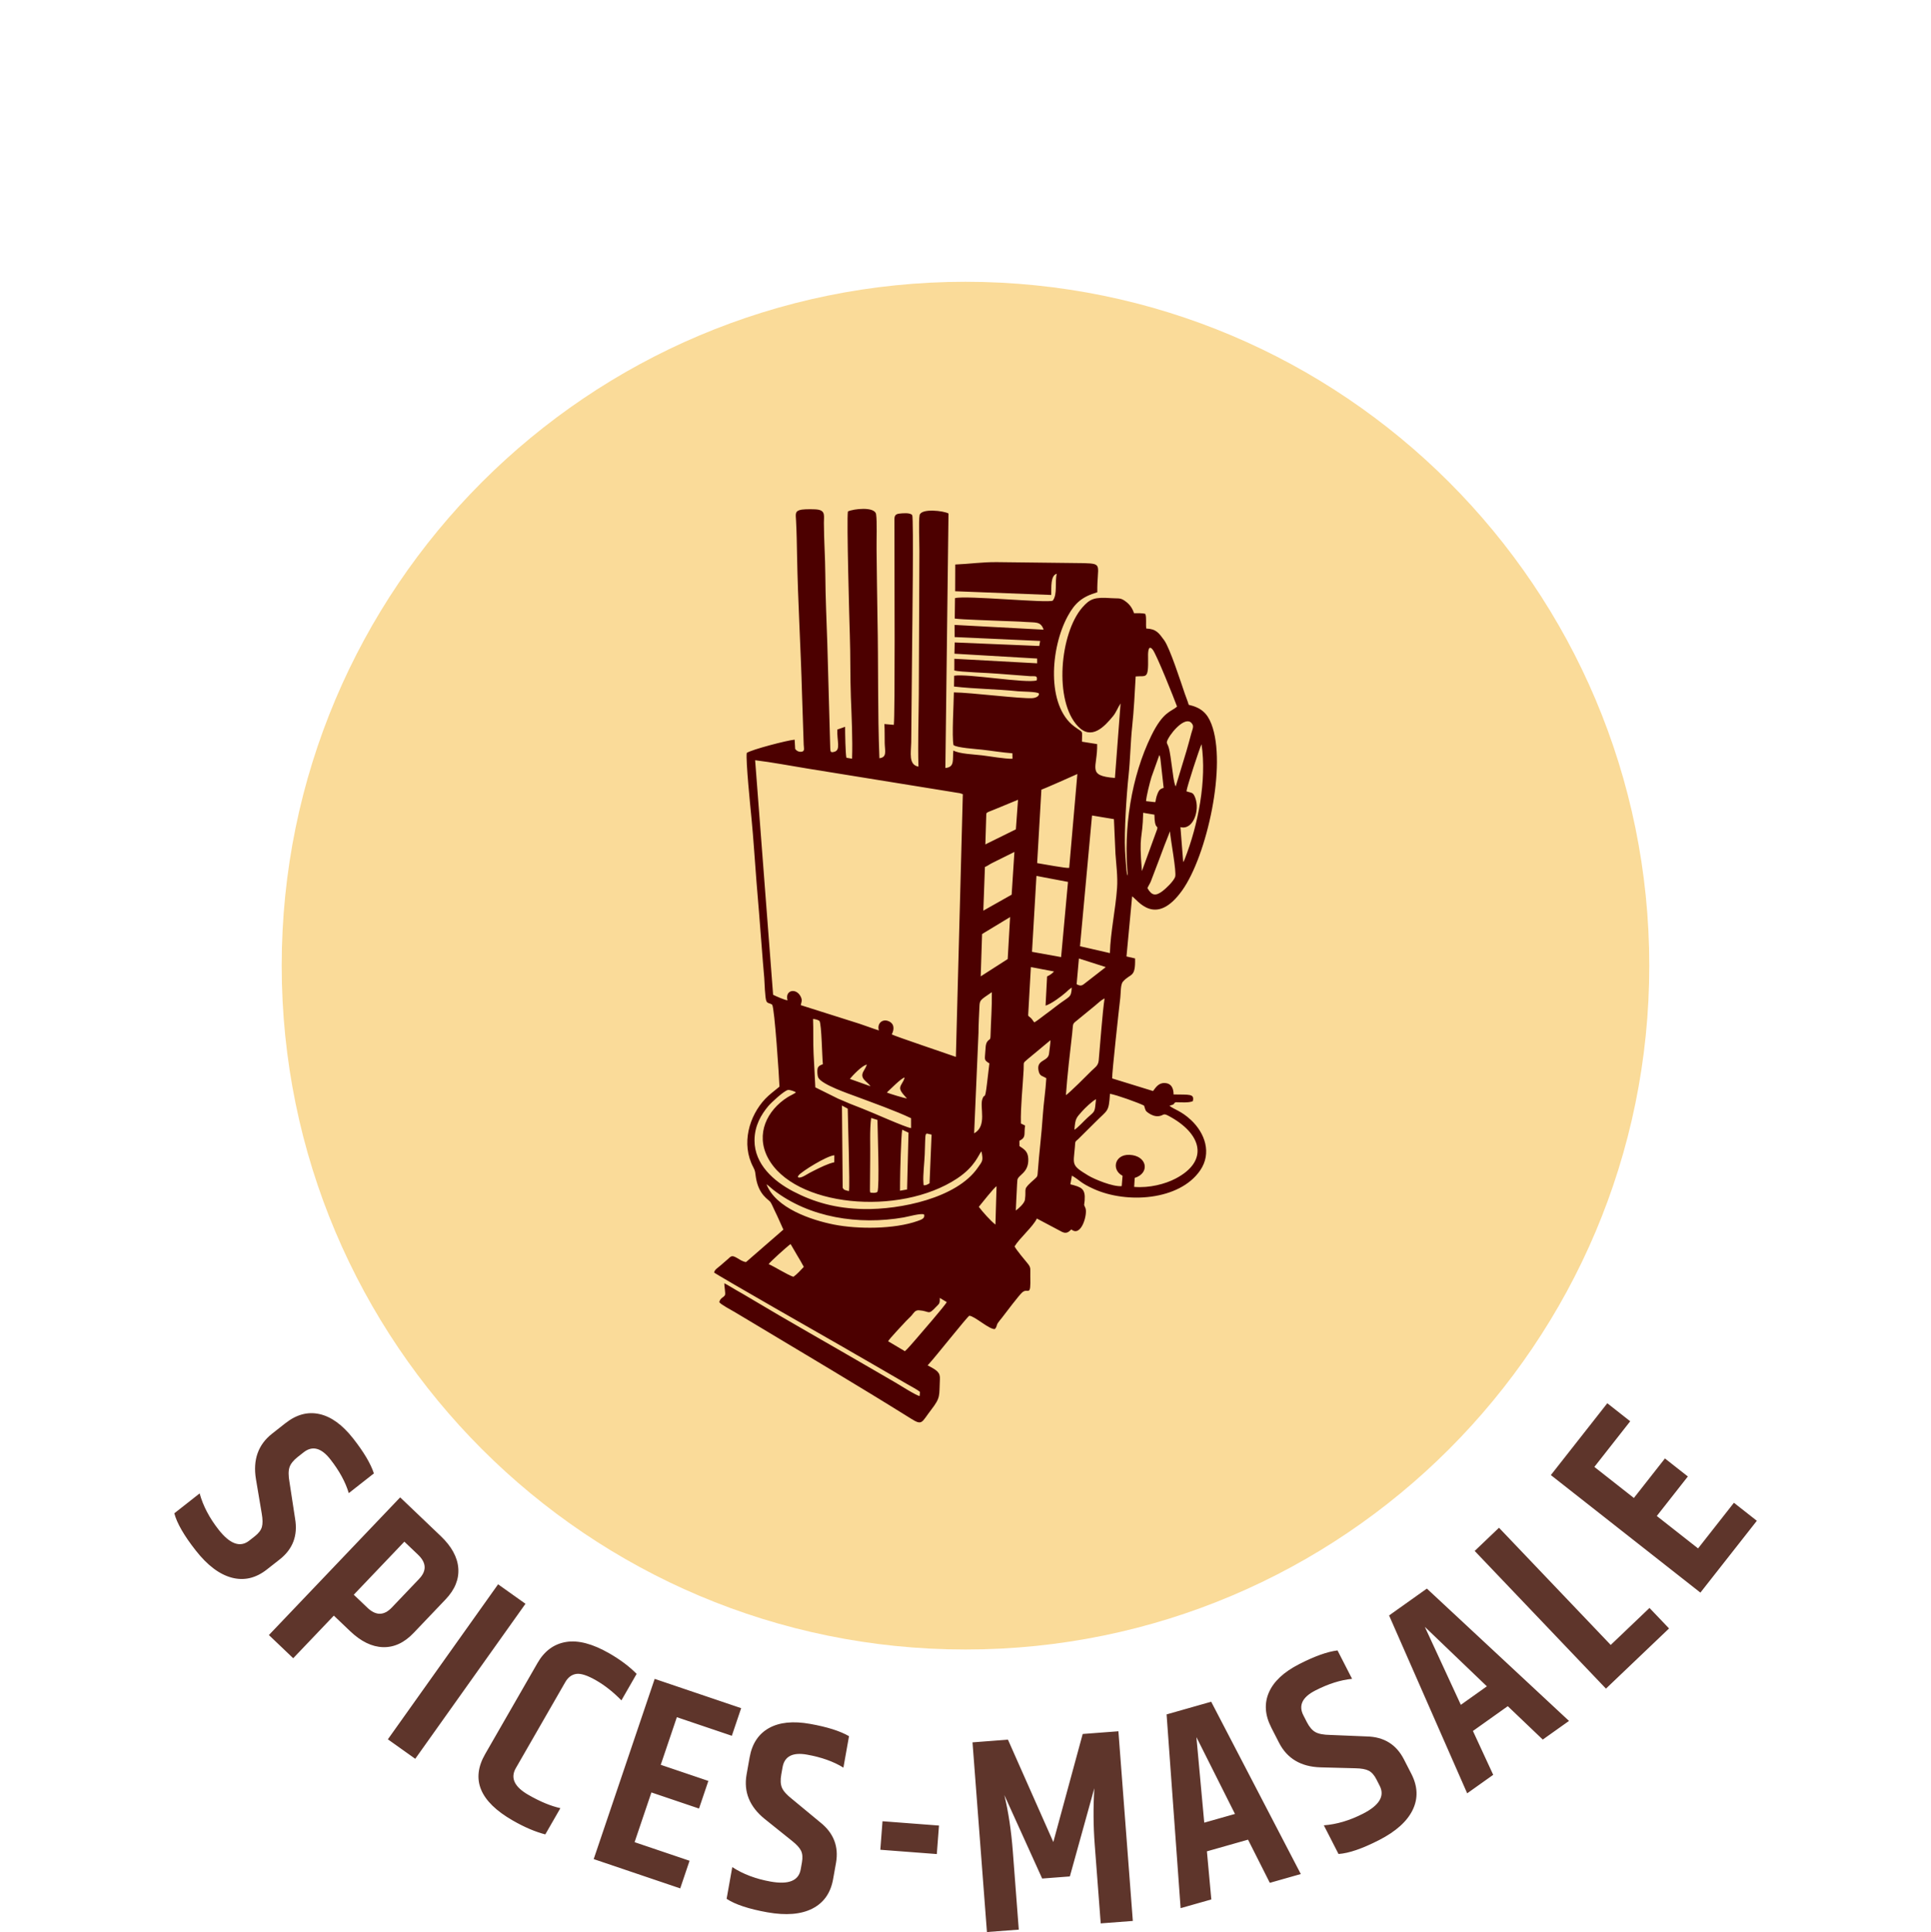
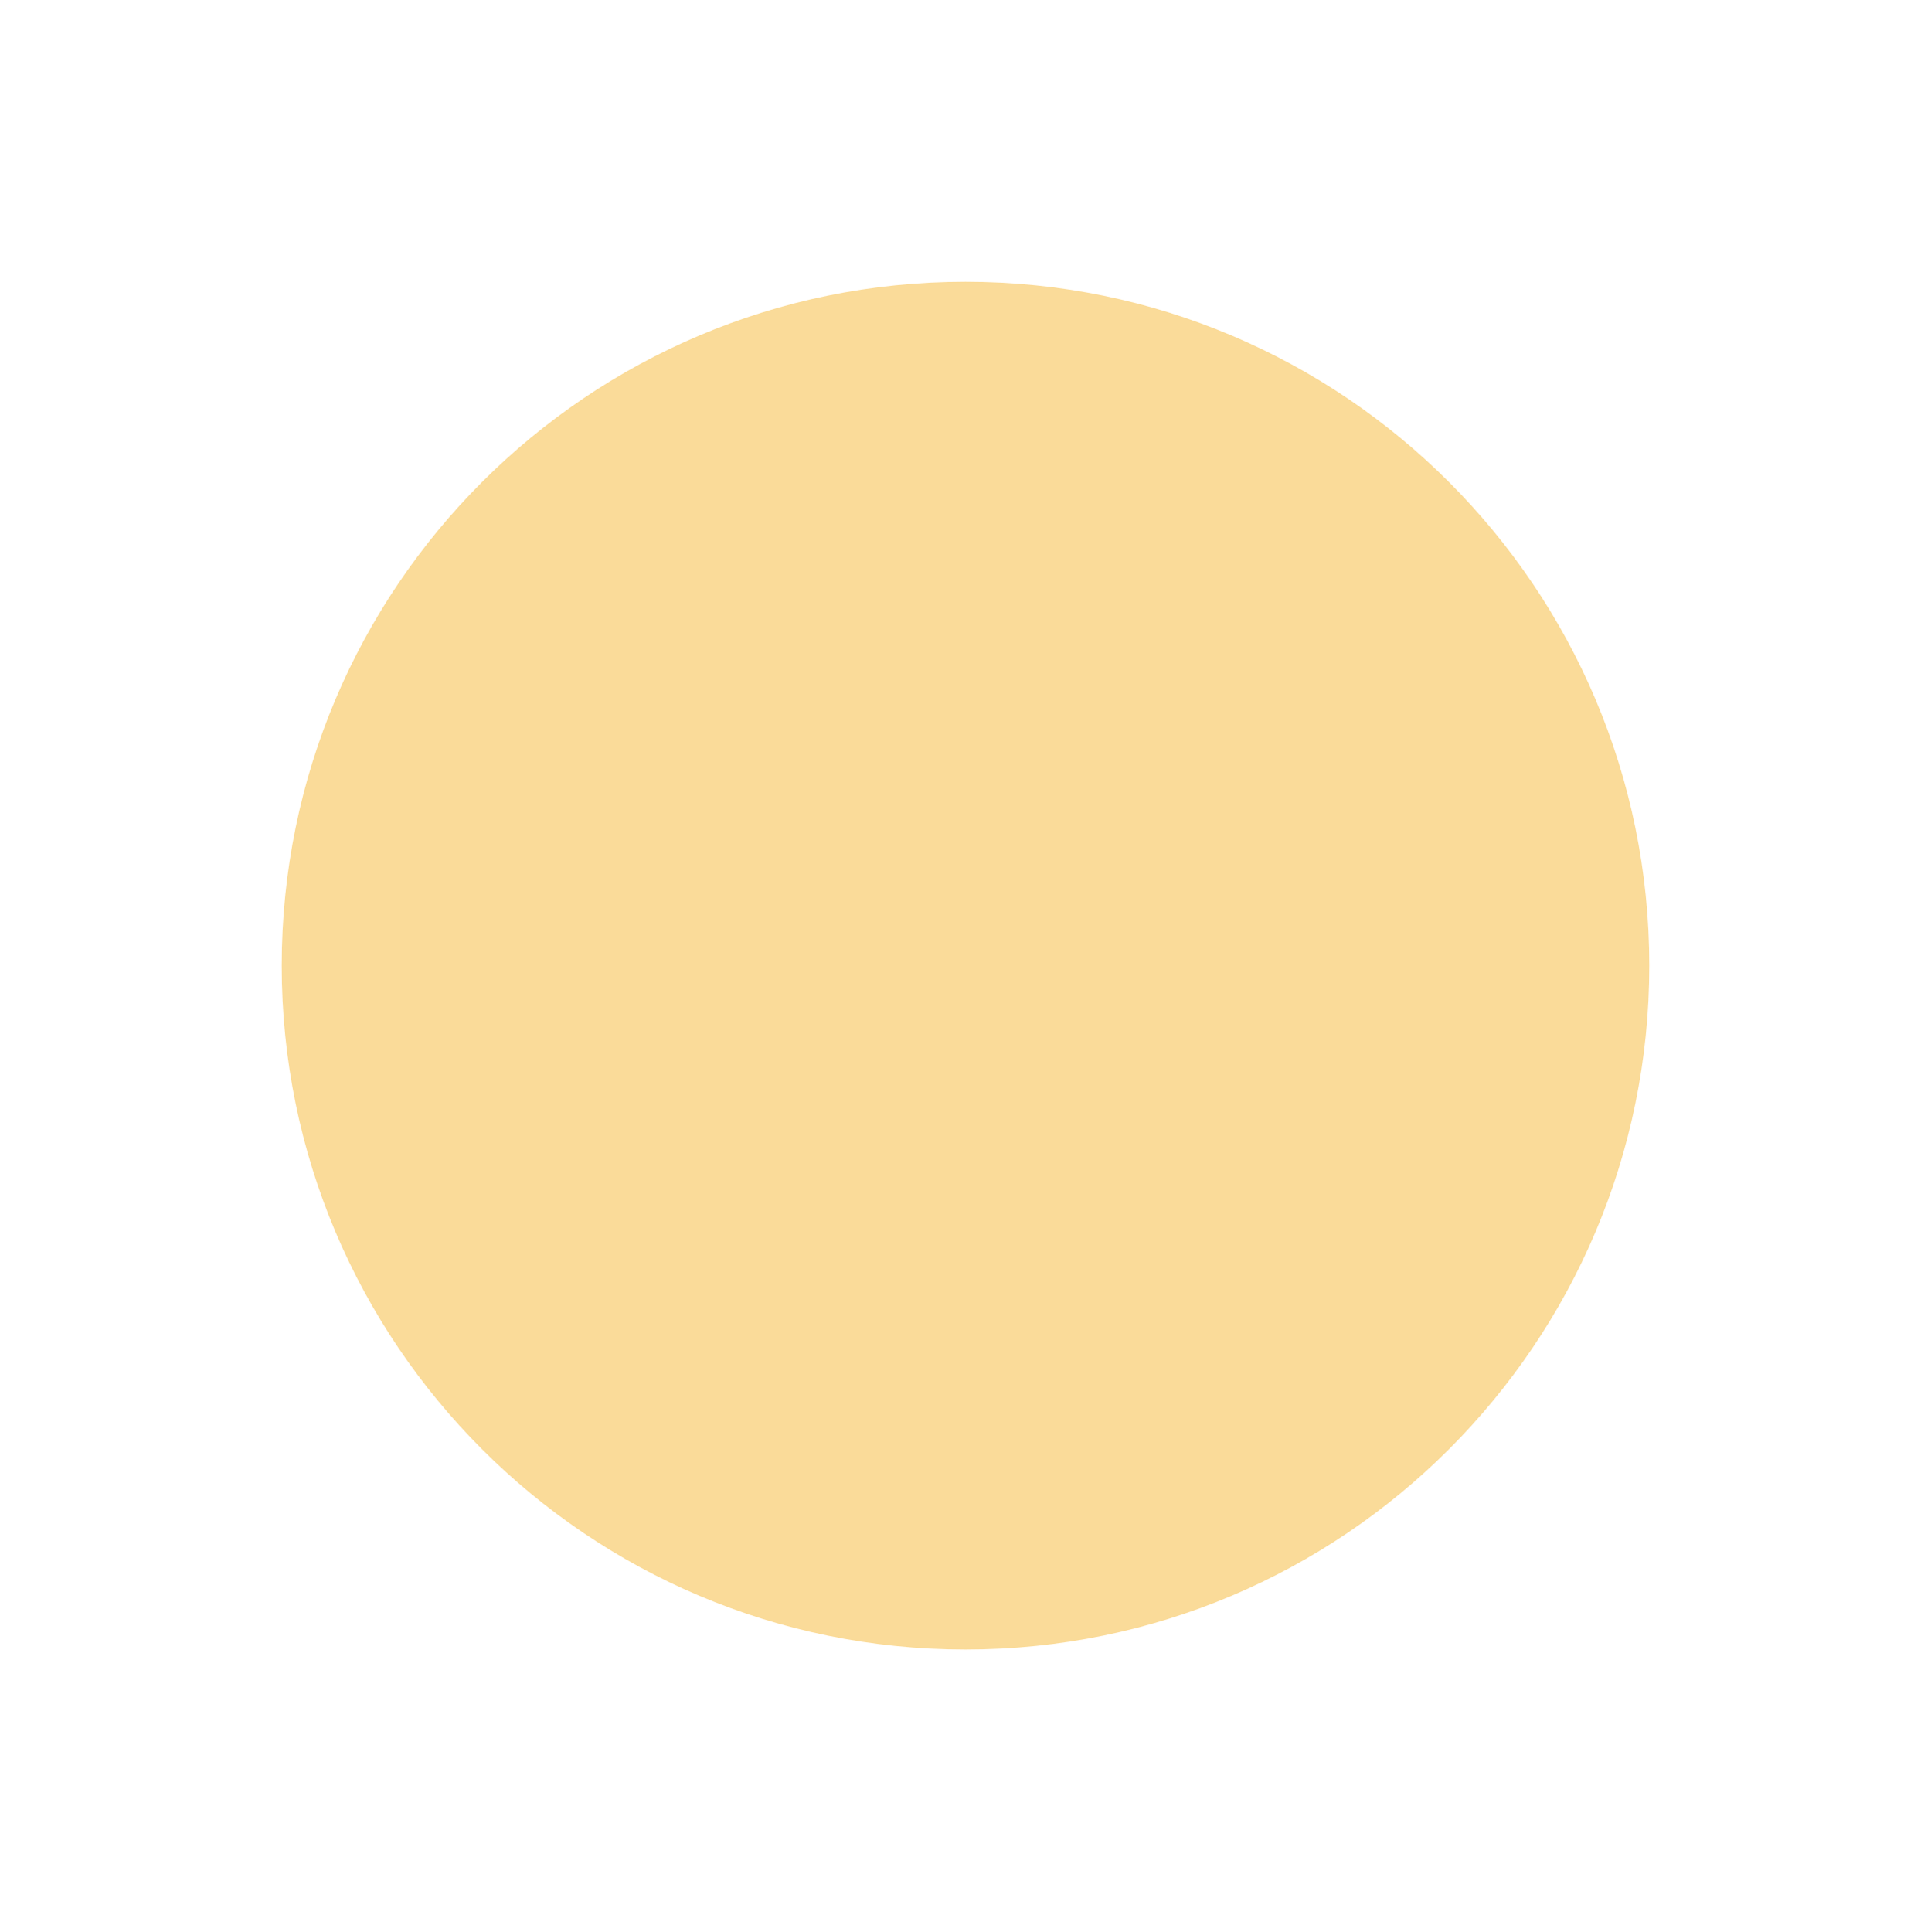
<svg xmlns="http://www.w3.org/2000/svg" xml:space="preserve" width="2.318in" height="2.319in" version="1.1" style="shape-rendering:geometricPrecision; text-rendering:geometricPrecision; image-rendering:optimizeQuality; fill-rule:evenodd; clip-rule:evenodd" viewBox="0 0 870.29 870.69">
  <defs>
    <style type="text/css">
   
    .fil1 {fill:none}
    .fil3 {fill:#4C0000}
    .fil0 {fill:#FADB99}
    .fil2 {fill:#5E352B;fill-rule:nonzero}
   
  </style>
  </defs>
  <g id="Layer_x0020_1">
    <path class="fil0" d="M435.14 126.98c170.21,0 308.19,137.98 308.19,308.19 0,170.21 -137.98,308.19 -308.19,308.19 -170.21,0 -308.19,-137.98 -308.19,-308.19 0,-170.21 137.98,-308.19 308.19,-308.19z" />
-     <path class="fil1" d="M435.14 0c240.32,0 435.14,194.82 435.14,435.14 0,240.32 -194.82,435.14 -435.14,435.14 -240.32,0 -435.14,-194.82 -435.14,-435.14 0,-240.32 194.82,-435.14 435.14,-435.14z" />
-     <path class="fil2" d="M128.71 641.31c4.92,-3.87 10.01,-5.22 15.28,-4.05 5.27,1.17 10.31,4.82 15.13,10.95 4.82,6.13 7.95,11.4 9.38,15.79l-11.32 8.89c-1.48,-4.99 -4.26,-10.08 -8.33,-15.26 -4.07,-5.18 -8.08,-6.23 -12.01,-3.14l-2.66 2.09c-1.97,1.55 -3.21,3.11 -3.72,4.68 -0.52,1.57 -0.51,3.84 0.03,6.82l2.5 16.34c1.29,7.58 -1.02,13.69 -6.92,18.33l-5.81 4.56c-4.99,3.92 -10.26,5.14 -15.82,3.67 -5.56,-1.47 -10.96,-5.55 -16.22,-12.24 -5.26,-6.69 -8.48,-12.28 -9.67,-16.76l11.42 -8.97c1.53,5.59 4.38,11.04 8.56,16.36 5.1,6.49 9.69,8.14 13.76,4.95l2.56 -2.01c1.71,-1.34 2.76,-2.73 3.17,-4.17 0.41,-1.44 0.39,-3.46 -0.07,-6.07l-2.6 -15.46c-1.45,-8.73 0.98,-15.57 7.27,-20.52l6.1 -4.8zm60.2 70.19c3.46,-3.62 3.28,-7.25 -0.52,-10.87l-6.16 -5.87 -22.8 23.91 6.16 5.87c3.8,3.63 7.46,3.6 10.97,-0.08l12.35 -12.95zm-8.57 -36.71l18.29 17.45c4.89,4.66 7.53,9.49 7.91,14.46 0.38,4.98 -1.53,9.67 -5.73,14.08l-14.42 15.13c-4.2,4.41 -8.8,6.54 -13.79,6.39 -4.99,-0.15 -9.93,-2.55 -14.82,-7.22l-7.33 -6.99 -18.31 19.2 -10.96 -10.45 59.16 -62.04zm44.14 39.18l12.34 8.78 -49.68 69.86 -12.34 -8.78 49.68 -69.86zm17.76 35.47c3.12,-5.42 7.41,-8.58 12.89,-9.48 5.47,-0.9 11.97,0.82 19.49,5.14 4.92,2.83 9.02,5.91 12.3,9.24l-6.86 11.94c-3.63,-3.72 -7.42,-6.72 -11.36,-8.99 -3.94,-2.27 -6.94,-3.24 -9,-2.93 -2.06,0.31 -3.71,1.55 -4.95,3.72l-22.27 38.73c-2.54,4.41 -0.66,8.43 5.63,12.04 5.28,3.04 10.1,5.04 14.45,6l-6.8 11.83c-4.53,-1.16 -9.43,-3.26 -14.71,-6.29 -14.83,-8.53 -18.96,-18.5 -12.39,-29.93l23.58 -41.01zm52.8 7.15l39 13.2 -4.21 12.45 -24.78 -8.38 -7.26 21.46 21.46 7.26 -4.21 12.45 -21.46 -7.26 -7.58 22.41 24.78 8.38 -4.21 12.45 -39 -13.2 27.48 -81.2zm42.81 35.37c1.1,-6.16 4,-10.56 8.71,-13.19 4.71,-2.63 10.9,-3.27 18.58,-1.89 7.68,1.37 13.52,3.22 17.51,5.54l-2.53 14.17c-4.43,-2.74 -9.88,-4.69 -16.37,-5.85 -6.49,-1.16 -10.17,0.73 -11.05,5.65l-0.59 3.33c-0.44,2.47 -0.33,4.46 0.33,5.97 0.66,1.52 2.18,3.21 4.56,5.07l12.74 10.54c6.01,4.8 8.35,10.9 7.03,18.29l-1.3 7.27c-1.11,6.24 -4.23,10.66 -9.36,13.27 -5.13,2.6 -11.88,3.15 -20.26,1.66 -8.38,-1.5 -14.5,-3.52 -18.37,-6.08l2.55 -14.29c4.86,3.16 10.62,5.33 17.27,6.52 8.13,1.45 12.65,-0.37 13.56,-5.46l0.57 -3.2c0.38,-2.14 0.25,-3.88 -0.4,-5.22 -0.65,-1.35 -2.01,-2.84 -4.09,-4.48l-12.23 -9.81c-6.89,-5.55 -9.63,-12.27 -8.22,-20.16l1.36 -7.64zm59.89 28.79l25.46 1.94 -0.98 12.85 -25.46 -1.94 0.98 -12.85zm106.32 -40.55l6.5 85.48 -14.47 1.1 -2.7 -35.44c-0.64,-8.4 -0.7,-16.89 -0.18,-25.47l-11.03 39.75 -12.48 0.95 -17.04 -37.61c1.83,7.64 3.1,16.04 3.8,25.19l2.7 35.44 -14.35 1.09 -6.5 -85.48 15.97 -1.22 20.45 46.14 13.24 -48.7 16.1 -1.22zm68.25 68.31l-9.82 -19.46 -18.54 5.26 1.99 21.68 -13.84 3.93 -6.32 -87.32 20.1 -5.71 40.39 77.65 -13.97 3.97zm-29.56 -27.12l13.85 -3.93 -17.38 -34.62 3.53 38.55zm30.19 -42.92c-2.85,-5.57 -3.2,-10.83 -1.05,-15.77 2.15,-4.95 6.7,-9.2 13.64,-12.75 6.94,-3.56 12.71,-5.62 17.29,-6.18l6.56 12.81c-5.18,0.5 -10.71,2.25 -16.57,5.25 -5.87,3 -7.66,6.74 -5.38,11.19l1.54 3.01c1.14,2.23 2.43,3.75 3.88,4.55 1.44,0.81 3.68,1.23 6.7,1.28l16.52 0.68c7.69,0.19 13.24,3.62 16.67,10.31l3.37 6.57c2.89,5.64 3.08,11.05 0.58,16.23 -2.51,5.17 -7.55,9.7 -15.12,13.58 -7.58,3.88 -13.67,5.97 -18.3,6.28l-6.62 -12.92c5.78,-0.43 11.68,-2.18 17.69,-5.26 7.35,-3.76 9.85,-7.95 7.49,-12.55l-1.48 -2.9c-0.99,-1.93 -2.15,-3.24 -3.48,-3.91 -1.33,-0.68 -3.32,-1.04 -5.97,-1.09l-15.68 -0.41c-8.85,-0.25 -15.09,-3.94 -18.75,-11.07l-3.54 -6.91zm122.39 5.48l-15.77 -15.05 -15.71 11.17 9.14 19.76 -11.73 8.34 -35.2 -80.16 17.03 -12.11 64.06 59.64 -11.83 8.41zm-36.93 -15.66l11.73 -8.34 -27.96 -26.8 16.23 35.14zm6.24 -69.35l10.96 -10.45 50.35 52.81 17.48 -16.67 8.81 9.24 -28.44 27.12 -59.16 -62.05zm34.33 -34.19l25.44 -32.37 10.33 8.12 -16.16 20.57 17.81 14 14 -17.81 10.33 8.12 -14 17.81 18.6 14.61 16.16 -20.57 10.33 8.12 -25.44 32.37 -67.4 -52.97z" />
-     <path class="fil3" d="M358.38 337.57l-0.24 -4.23c-3.06,0.21 -19.52,4.47 -21.59,5.98 -0.49,3.29 1.63,24.32 2.11,29.14 0.94,9.54 1.51,19.35 2.28,28.9 0.78,9.66 1.63,19.28 2.33,28.97 0.34,4.76 0.76,9.59 1.17,14.34 0.15,1.74 0.31,9.26 0.99,10.55 0.58,1.11 1.41,0.71 2.58,1.55 1.09,1.43 3.17,32.92 3.29,36.94 -2.33,1.96 -4.52,3.49 -6.4,5.48 -7.32,7.76 -10.94,20.34 -5.43,30.76 1.08,2.05 0.81,2.29 1.23,4.82 1.3,7.89 5.74,9.76 6.56,10.99 0.65,0.98 1.42,2.92 1.99,4.05 1.36,2.72 2.6,5.7 3.81,8.32l-16.82 14.62c-1.58,-0.16 -2.93,-1.19 -4.2,-1.91 -2.26,-1.28 -2.55,-0.73 -4.04,0.62 -1.15,1.04 -2.19,1.86 -3.24,2.81 -1.21,1.1 -2.57,1.72 -2.93,3.19 0.8,0.86 53.23,30.82 57.98,33.5 4.1,2.32 7.68,4.52 11.72,6.76l17.33 10.05c1.51,0.92 4.61,2.45 5.76,3.51l-0.14 1.84c-1.35,-0.06 -9.2,-5.08 -10.95,-6.08 -3.8,-2.17 -7.39,-4.29 -11.08,-6.43 -18.44,-10.74 -36.74,-21 -55,-31.93 -1.86,-1.11 -3.57,-2.12 -5.44,-3.16 -1.86,-1.04 -3.81,-2.35 -5.57,-3.21 -0.03,1.19 0.58,4.52 0.34,5.2 -0.42,1.2 -2.21,1.28 -2.6,3.33 0.84,1.16 5.4,3.51 6.97,4.46 2.43,1.46 4.69,2.8 7.18,4.29 24.04,14.45 48.42,28.83 72.21,43.71 5.26,3.29 4.7,1.78 9.17,-4.02 4.33,-5.61 3.52,-6.15 3.89,-13.73 0.15,-3.03 -1.1,-3.93 -5.51,-6.23 0.05,-0.07 0.14,-0.26 0.16,-0.2l0.33 -0.38c2.97,-3.17 17.5,-21.55 18.29,-21.8 2.51,0.2 8.8,6.13 11.46,6.02 1.13,-1.14 0.59,-1.43 1.4,-2.75 0.38,-0.61 1.3,-1.66 1.82,-2.33 1.58,-2.06 7.71,-10.22 9.2,-11.49 2.68,-2.3 3.89,2.72 3.6,-7.32 -0.09,-3.05 0.46,-3.68 -1.15,-5.63 -1.33,-1.62 -5.11,-6.1 -5.94,-7.74 2.3,-3.81 8.28,-8.83 10.05,-12.56l11.43 6.06c1.14,0.53 2.22,0.48 3.19,-0.34l0.92 -0.81c4.53,3.72 7.44,-7.1 6.34,-9.66 -0.89,-2.08 -0.55,-0.63 -0.34,-3.38 0.41,-5.4 -1.48,-6.03 -6.44,-7.3l0.7 -3.9c3.73,2.14 3.6,3.19 9.89,6.02 14.86,6.71 38.56,5.17 47.88,-8.34 5.38,-7.8 2.19,-16.85 -4.08,-22.73 -4.44,-4.16 -7.68,-4.77 -9.72,-6.44l1.59 -0.53c1.1,-0.65 -0.07,-0.39 1.19,-1.06 2.5,0.01 5.89,0.34 7.74,-0.48 0.86,-3.47 -1.65,-2.87 -8.67,-3.03 -0.01,-2.87 -1.06,-4.97 -3.85,-5.15 -2.88,-0.18 -4.2,2 -5.4,3.61l-18.44 -5.69c-0.1,-2.49 3.03,-30.9 3.68,-36.44 0.25,-2.11 0.04,-5.85 1.18,-7.16 3.47,-3.98 5.7,-1.48 5.47,-10.47l-3.87 -0.89 2.55 -27.09c2.23,1.32 10.43,14.3 22.56,-2.68 11.11,-15.56 20.28,-56.68 13.14,-75.05 -1.86,-4.8 -4.63,-7.32 -10.2,-8.59 -0.44,-1.58 -1.2,-3.39 -1.74,-4.95 -1.82,-5.32 -6.76,-20.65 -9.31,-24.13 -2.41,-3.27 -3.55,-5.1 -8.08,-5.29 -0.29,-2.14 0.2,-4.81 -0.42,-6.59 -1.4,-0.43 -3.39,-0.3 -5.09,-0.31 -0.8,-2.35 -1.9,-3.83 -3.51,-5.1 -2.64,-2.06 -3.12,-1.43 -6.82,-1.69 -7.36,-0.52 -9.46,0.16 -12.99,4.21 -10.06,11.57 -12.94,42.09 -1.91,53.6 6.04,6.3 11.77,0.25 15.81,-4.69 1.4,-1.72 2.14,-3.92 3.35,-5.67l-2.55 33.58c-12.93,-1 -7.75,-4.57 -8.01,-15.26l-6.85 -1.09c-0.01,-5.61 0.89,-3.63 -3.41,-6.82 -12.69,-9.43 -10.86,-35.5 -2.89,-49.94 3.12,-5.65 6.26,-8.54 13.22,-10.57 -0.16,-12.3 2.86,-12.87 -6.06,-13.13l-39.17 -0.46c-6.89,-0.05 -12.3,0.82 -18.8,1.08l-0.04 12.04 43.31 1.68c0.08,-3.57 -0.38,-8.76 2.5,-9.56 -0.97,3.68 0.41,9.26 -1.81,12.11 -2.11,1.24 -39.14,-2.45 -44.07,-1.12l-0.11 9.21c3.57,0.48 16.6,0.83 21.25,1.06 3.53,0.17 7.18,0.2 10.69,0.47 4.48,0.34 6.84,-0.37 8.11,3.47l-40.13 -2.14 0.03 5.48 38.54 1.74 -0.39 2.27 -38.12 -1.59 -0.12 5.07 37.26 2.18 0.01 2.15 -37.31 -2.04 -0.01 5.28c2.43,0.7 15.86,1.08 19.64,1.45l14.55 1.11c2.41,0.1 3.36,-0.42 2.95,1.89 -4.55,1.51 -31.3,-3.14 -37.21,-2.09l-0.07 4.87c9.55,1.09 19.28,1.14 28.84,2.13 1.73,0.18 8.52,0.12 9.43,1.02 0.2,1.22 -1.43,1.98 -2.98,2.08 -5.21,0.34 -27.85,-2.54 -35.36,-2.59 -0.05,5.01 -0.95,19.88 -0.17,23.73 1.43,1.23 10.27,1.79 12.9,2.09 4.45,0.5 9.2,1.3 13.65,1.62l0.04 2.46c-3.28,0.13 -10.18,-1.11 -13.72,-1.53 -3.81,-0.45 -10.15,-0.65 -12.93,-2.17 -0.48,3.92 0.83,7.48 -3.6,7.87l1.41 -114.68c-1.98,-1.22 -12.41,-2.5 -13.03,0.78 -0.5,2.67 -0.06,12.68 -0.08,16.13l-0.27 64.65c-0.07,10.68 -0.46,21.89 -0.16,32.51 -4.54,-0.82 -3.35,-6.19 -3.26,-10.92l0.41 -43.89c0.06,-6.12 0.73,-57.34 0.04,-58.52 -0.9,-1.24 -4.4,-0.85 -5.76,-0.71 -2.53,0.26 -2.26,1.72 -2.26,4.12 0,4.35 0.01,8.71 0.02,13.06 0.01,7.66 0.28,73.35 -0.29,78.03l-4.25 -0.37c0.18,2.91 0.07,5.79 0.14,8.65 0.08,3.48 1.15,6.34 -2.39,6.76 -0.83,-20.75 -0.43,-41.96 -0.86,-62.81 -0.22,-10.51 -0.26,-21 -0.42,-31.53 -0.06,-3.84 0.28,-12.32 -0.21,-15.59 -0.56,-3.63 -10.3,-2.46 -12.7,-1.29 -0.65,3.1 0.72,51.68 0.86,55.72 0.33,9.28 0.12,18.71 0.47,27.99 0.34,8.87 0.84,18.88 0.54,27.72l-2.55 -0.42c-0.44,-1.69 -0.6,-11.42 -0.59,-13.95l-3.5 1.23c-0.23,5.04 1.61,9.21 -1.31,10.02 -1.65,0.46 -1.83,0.11 -1.89,-1.58l-1.32 -47.18c-0.33,-10.31 -0.84,-20.9 -0.9,-31.2 -0.05,-7.71 -0.63,-15.52 -0.64,-23.25 -0,-3.06 0.67,-5.21 -2.41,-5.87 -1.5,-0.32 -6.08,-0.29 -7.63,-0.04 -3.19,0.52 -2.66,2.05 -2.51,4.93 0.28,5.23 0.36,10.69 0.46,15.94 0.38,20.69 1.67,41.41 2.23,62.1l0.76 23c0.05,1.34 0.57,2.83 -0.78,3.1 -1.26,0.25 -2.39,-0.28 -3,-1.18l-0 0.01zm24.65 148.64l9.29 3.32c-1.45,-2.22 -5.19,-3.45 -3.04,-6.94 0.57,-0.93 0.96,-1.69 1.44,-2.79 -1.96,0.08 -6.74,5.17 -7.69,6.42l0 -0zm16.67 6.12c0.77,0.44 8.19,2.65 9.04,2.71 -0.71,-0.93 -2.61,-2.64 -3,-4.19 -0.41,-1.63 1.45,-2.98 1.96,-5.26 -1.5,0.21 -6.53,5.43 -8,6.74l-0 -0zm-23.69 31.44l0.02 -3.15c-3.45,0.27 -14.69,7.26 -16.11,9.06 -0.98,1.24 0.6,1.42 2.94,0.04 1.39,-0.83 2.55,-1.47 4.14,-2.25 2.65,-1.31 6.04,-3.05 9.02,-3.69l-0 -0zm108.22 -14.64c1.66,-0.97 4.25,-3.95 6,-5.52 3.45,-3.1 3.11,-2.15 3.74,-8.26 -1.71,0.86 -5.1,4.12 -6.24,5.42 -2.66,3.03 -3.09,3.12 -3.5,8.36l0 -0zm-68.06 23.59l0.09 1.38c1.11,0.18 1.71,-0.32 2.68,-0.83l0.92 -21.95c-3.33,-0.54 -2.65,-2.43 -3.09,8.99 -0.12,3.21 -0.85,9.57 -0.6,12.41l-0 -0zm24.98 11.15c1.58,2.13 5.51,6.54 7.49,7.99l0.5 -17.3c-1.29,0.82 -6.77,7.83 -8,9.3zm75.36 -182.83l4.12 0.47c0.04,-0.07 0.09,-0.29 0.1,-0.25 0.02,0.04 0.08,-0.2 0.1,-0.26 0.03,-0.1 0.13,-1.59 0.96,-3.55 0.58,-1.37 1.13,-1.99 2.66,-2.37l-1.44 -12.96c-0.01,-0.09 -0.13,-0.8 -0.13,-0.83l-0.16 -0.54c-0.03,-0.08 -0.08,-0.2 -0.1,-0.26 -0.02,-0.07 -0.06,-0.18 -0.1,-0.26l-3.55 9.94c-0.8,2.65 -2.24,8.25 -2.45,10.87l0 -0.01zm-110.85 171.36l-0.03 4.2 3.19 -0.56 0.64 -25.6 -2.84 -1.33c-0.52,2.66 -0.95,19.74 -0.96,23.3l0 0zm79.57 -88.86c1.91,1.07 2.59,0.52 3.76,-0.42l9.38 -7.29 -12.11 -3.88 -1.03 11.59 -0 0zm-105.44 91.73c0.47,0.94 0.88,1.07 2.85,1.5 0.45,-3.54 -0.49,-30.95 -0.57,-37.15l-2.61 -1.4 0.33 37.06zm134.86 -142.71l6.87 -18.86c0.56,-2.18 -1.15,0.68 -1.23,-6.56l-5.07 -0.85c-0.28,12.87 -2.03,8.83 -0.57,26.26l-0 0zm-119.2 144.58c1.03,-2.31 0.07,-27.58 0.02,-32.44l-2.84 -0.88c-0.74,5.31 -0.33,12.91 -0.44,18.51l-0.11 14.2c0.18,1.16 -0.08,0.87 1.15,1.01 0.91,0.1 1.69,-0.05 2.22,-0.4zm-49.03 32.54c2.99,1.34 8.59,4.91 11.16,5.72 1.73,-1.21 3.16,-2.89 4.69,-4.47 -0.86,-1.64 -1.84,-3.28 -2.87,-5l-3.09 -5.29c-1.38,0.92 -9.26,8.03 -9.88,9.03l0 0zm183.45 -215.22l4.84 -15.95c0.75,-2.57 1.51,-5.33 2.2,-7.98 0.31,-1.2 1.12,-2.87 0.64,-3.87 -2.3,-4.74 -8.87,2.12 -11.15,6.42 -1.03,1.95 -0.28,1.82 0.32,3.77 0.66,2.13 1.08,6.19 1.47,8.73 0.24,1.58 0.86,7.54 1.7,8.88l-0 0zm-12.73 45.78c1.92,3.33 3.63,3.8 6.95,1.23 1.51,-1.17 4.8,-4.3 5.53,-6.26 0.78,-2.09 -2.13,-17.02 -2.31,-20.57l-2.55 6.48c-0.8,2.13 -1.59,4.19 -2.43,6.48l-3.68 9.68c-0.48,1.12 -1.13,2.01 -1.5,2.96l-0 0.01zm17.6 -43.63c2.4,0.88 2.91,0.21 3.96,2.95 2.16,5.66 -0.98,14.71 -6.68,13.19l1.24 15.7c0.15,-0.08 0.2,-0.26 0.22,-0.22l0.48 -1.1c6.07,-15.47 9.97,-35.55 7.57,-51.74 -0.92,1.86 -6.67,19.42 -6.79,21.21l-0 0zm-90.22 10.19l-0.42 13.73 13.75 -6.78 0.97 -13.33 -10.82 4.46c-0.6,0.24 -1.18,0.47 -1.82,0.72 -0.1,0.04 -0.86,0.36 -0.88,0.38 -0.66,0.42 -0.46,0.08 -0.78,0.82l0 0zm-44.24 237.65l7.55 4.48c0.91,-0.69 4,-4.29 4.95,-5.39 1.81,-2.11 13.41,-15.45 13.91,-16.75l-3.15 -1.87c0.1,2.68 -0.27,2.57 -1.55,3.93 -3.92,4.17 -2.77,1.96 -7.85,1.64 -1.73,-0.11 -2.37,1.28 -3.22,2.26 -0.85,0.97 -1.81,1.75 -2.68,2.71 -1.63,1.81 -7.45,7.9 -7.95,8.98l0 -0zm65.89 -143.69c1.43,-0.84 3.27,-2.36 4.63,-3.35 1.67,-1.21 3.11,-2.31 4.71,-3.56 6.64,-5.19 7.26,-3.91 7.53,-8.79 -1.09,0.65 -1.82,1.44 -2.67,2.19 -2.09,1.85 -6.54,5.15 -9.14,5.95l0.69 -13.17c1.33,-0.59 2.24,-1.3 3.13,-2.22l-10.44 -1.99 -1.17 20.76c-0.12,1.59 -0.04,1.14 1,2.04 0.91,0.8 0.94,1.29 1.73,2.13l-0.01 0.01zm-23.55 -39.82l-0.62 19.07 12.17 -7.81 1.08 -18.92 -12.64 7.66 0 0zm-26.13 126.36c-1.46,-0.65 -7.12,0.98 -9.24,1.35 -20.14,3.51 -42.48,0.15 -58.65,-12.38 -1.08,-0.84 -2.12,-1.88 -3.14,-2.59 4.06,10.75 20.13,16.16 30.51,18.2 10.6,2.08 27.05,2.12 37.62,-1.64 1.65,-0.59 3.42,-1.14 2.89,-2.94l0 0zm27.41 -156.58l-0.72 19.68 12.77 -7.21 1.24 -19.25 -10.02 4.98c-1.33,0.65 -2.01,1.3 -3.28,1.8l0 0zm-2.89 74.49l-1.97 45.52c5.98,-3.27 2.42,-11.65 3.71,-15.43 1.1,-3.21 1.08,1.61 2.14,-7.41 0.34,-2.91 0.68,-5.72 1.02,-8.66 -2.68,-1.68 -2.01,-1.56 -1.75,-6.37 0.07,-1.28 0.13,-2.48 0.77,-3.39 1.07,-1.54 1.44,-0.34 1.51,-2.95 0.18,-6.92 0.67,-12.18 0.58,-19.39 -5.17,3.57 -5.46,3.43 -5.59,6.46 -0.16,3.75 -0.41,7.94 -0.43,11.63l-0 0zm-73.55 24.82l10.23 5.07c3.53,1.57 7.38,3.14 11.06,4.53 3.91,1.47 19.37,8.46 21.87,8.76l-0.01 -4.46c-6.8,-3.27 -17.42,-7.03 -24.68,-9.76 -3.21,-1.21 -15.77,-5.43 -17.18,-8.62 -0.36,-0.8 -0.51,-3.08 -0.26,-4 0.33,-1.21 1.3,-1.54 2.38,-1.96 -0.37,-3.39 -0.56,-17.66 -1.51,-19.47 -0.79,-0.59 -1.7,-0.76 -2.92,-0.95 0.2,5.26 -0.02,10.49 0.24,15.8 0.24,4.97 0.58,10.18 0.78,15.07zm112.94 3.51c1.43,-0.82 10.02,-9.44 11.63,-11.06 1.29,-1.28 2.93,-2.14 3.15,-4.52 0.67,-7.25 1.69,-21.74 2.65,-28.03 -1.58,0.77 -2.9,2.1 -4.24,3.22l-8.4 6.88c-2.03,1.57 -1.46,1.4 -1.96,5.68 -1.05,9.12 -2.18,18.74 -2.83,27.82l0 0zm-15.28 -64.59l13.12 2.37 3.1 -33.88 -14.22 -2.7 -2 34.2 0 0zm-125.07 84.99c-0,10.8 8.72,18.43 17.46,22.98 9.2,4.79 19.13,7.73 31.9,7.95 16.2,0.28 41.7,-4.86 51.23,-18.57 2.2,-3.16 2.55,-3.07 1.71,-7.41 -1.28,1.2 -2.62,6.66 -10.96,12.19 -26.08,17.29 -73.83,12.76 -85.37,-9.43 -5.53,-10.64 -0.36,-21.3 8.96,-27.19 1.25,-0.79 2.76,-1.38 3.77,-2.18 -0.56,-0.41 -2.77,-1.23 -3.63,-1.07 -1.69,0.3 -7.42,5.55 -8.87,7.28 -3.16,3.78 -6.19,8.79 -6.19,15.45l-0 0zm120.05 -7.64l1.9 0.93c-0.62,4 0.65,5.24 -2.56,6.89l0.02 2.37c2.1,1.42 3.84,2.34 3.98,5.72 0.28,6.41 -4.6,7.22 -4.91,9.56 -0.14,1.1 -0.18,3.22 -0.26,4.45 -0.19,3.09 -0.29,6.21 -0.45,9.3 1.12,-0.74 3.89,-3.21 4.12,-4.85 0.8,-5.65 -1.44,-4.21 4.41,-9.36 1.3,-1.15 1.23,-1.27 1.39,-3.38 0.6,-8.37 1.71,-16.89 2.24,-25.14 0.36,-5.62 1.28,-11.39 1.59,-16.88 -1.5,-0.98 -2.84,-0.82 -3.4,-2.97 -1.46,-5.65 4.26,-4.3 4.64,-8.18 0.19,-1.89 0.61,-4.29 0.63,-5.99l-10.37 8.62c-2.19,1.93 -1.53,1.03 -1.72,4.7 -0.4,7.66 -1.41,16.64 -1.24,24.19l-0 0zm9.25 -150.42l-1.91 33.09c2.44,0.37 13.2,2.43 14.44,2.15l3.68 -42.3 -8.02 3.56c-2.79,1.18 -5.43,2.43 -8.19,3.49l-0 0zm42.49 -51.03c-0.41,7.32 -0.78,15.16 -1.56,22.4 -0.78,7.28 -0.85,14.88 -1.64,22.24 -0.9,8.42 -2.03,25.18 -1.58,33.9 0.1,1.97 0.21,3.93 0.4,5.78 0.14,1.37 0.13,4.46 0.84,5.46 -2.06,-21.35 1.59,-44.62 10.56,-63.02 5.48,-11.25 9.03,-10.75 11.63,-13.2 -1.31,-3.59 -9.23,-23.5 -10.99,-25.67 -2.32,-2.87 -2.08,2.65 -2.06,3.69 0.16,9.98 -0.78,7.97 -5.61,8.42l0 -0zm-25.08 121.59l13.47 3.08c0.25,-9.37 2.55,-19.74 3.22,-29.26 0.37,-5.26 -0.37,-10.43 -0.72,-15.61l-0.69 -15.5 -9.87 -1.64 -5.42 58.93 -0 0zm18.79 108.11l0.38 -4.68c-5.44,-2.78 -3.42,-10.66 4.56,-9.28 6.73,1.16 7.45,8.24 0.92,10.24l-0.25 4.05c6.86,0.58 13.96,-1.27 18.69,-3.75 15.27,-7.98 11.87,-20.39 -3.45,-28.4 -2.33,-1.22 -1.88,0.05 -4.28,0.28 -1.64,0.16 -3.18,-0.54 -4.27,-1.26 -1.91,-1.26 -1.48,-1.41 -2.23,-3.51 -2.61,-1.29 -12.29,-4.8 -15.36,-5.31 -0.56,8.52 -0.94,7.02 -6.79,12.96l-7.52 7.46c-1.58,1.37 -1.27,0.86 -1.51,3.64 -0.68,7.95 -1.76,8.08 6.02,12.77 2.77,1.67 11.06,5.14 15.09,4.78l0 -0zm-157.13 -86.25c1.21,0.61 5.16,2.38 6.52,2.51 -1.34,-4.76 4.11,-5.81 6.05,-1.42 0.68,1.56 0.14,2.33 -0.1,3.59l26.37 8.35c3.03,0.98 5.88,2.13 8.85,3.04 -0.91,-2.97 1.38,-5.24 4.12,-4.26 2.71,0.97 3.04,3.45 1.68,6.05 1.2,0.76 26.52,9.24 28.9,10.13l3.13 -118.4 -1.4 -0.44c-0.47,-0.1 -0.91,-0.14 -1.38,-0.21 -0.97,-0.14 -1.97,-0.32 -3.02,-0.5l-64.14 -10.37c-7.68,-1.24 -15.95,-2.83 -23.67,-3.77l8.1 105.69 0 0z" />
  </g>
</svg>